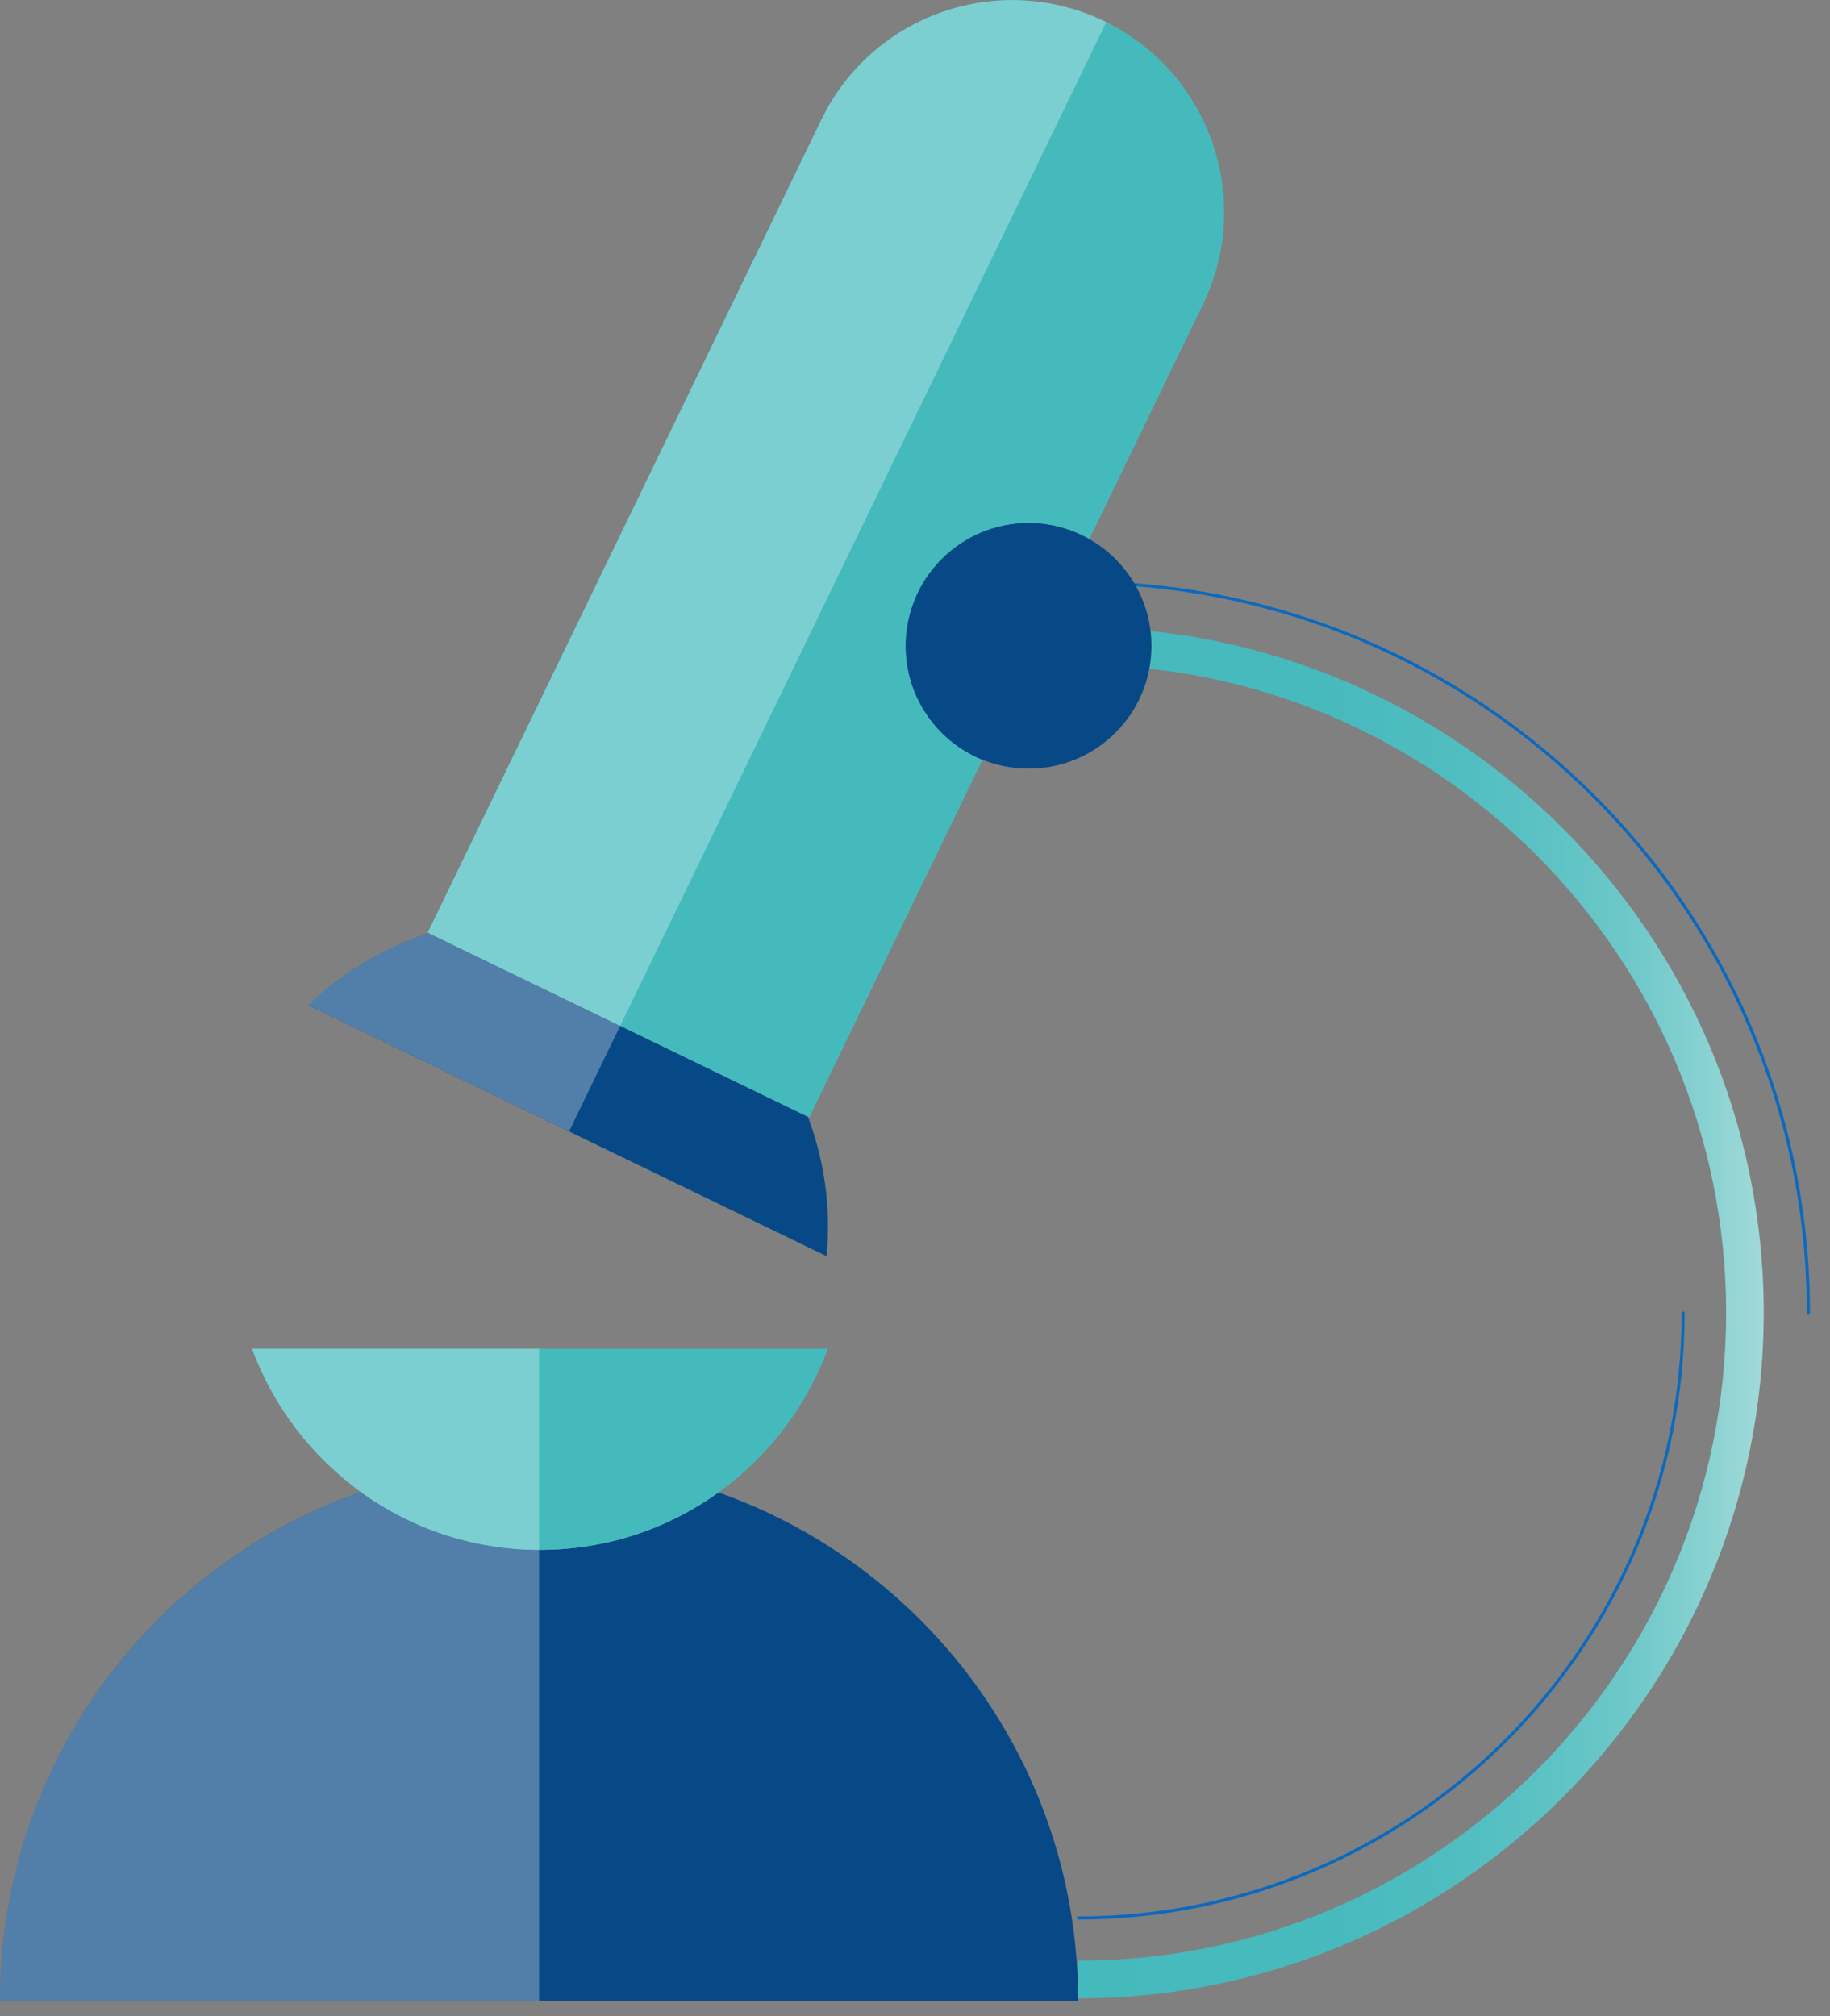
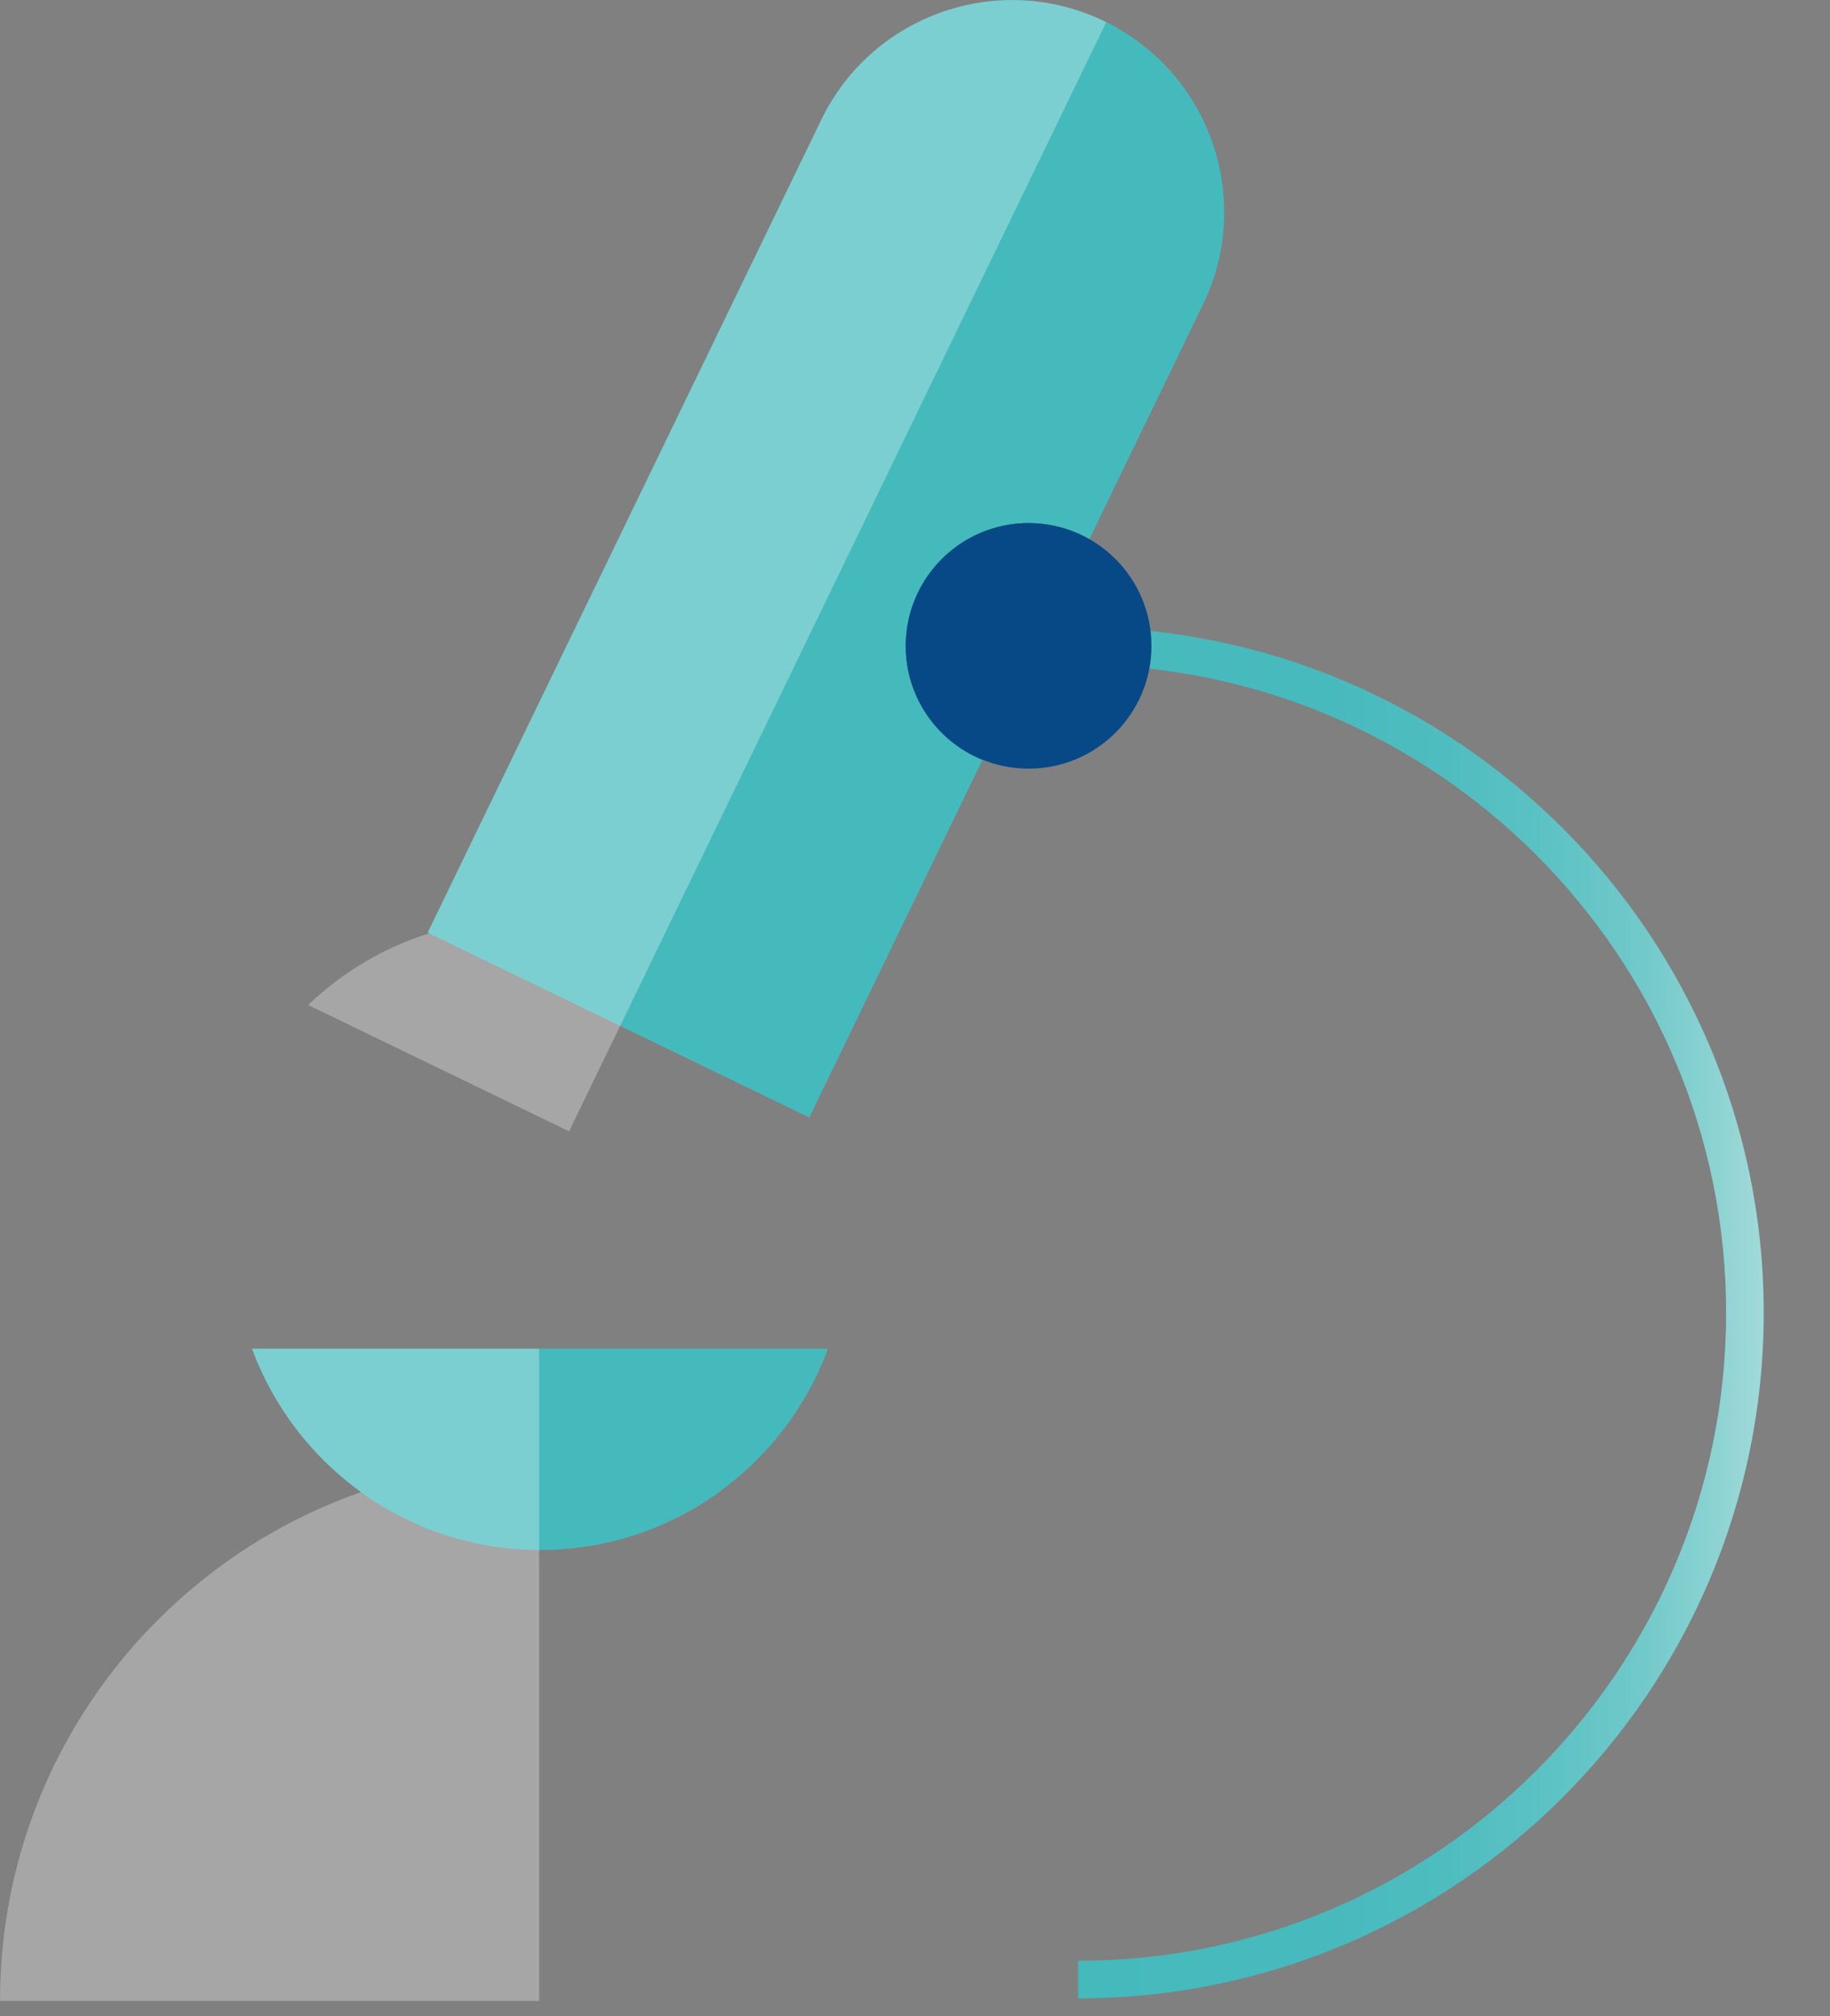
<svg xmlns="http://www.w3.org/2000/svg" viewBox="0 0 146.04 160.89">
  <rect x="0" y="0" width="146.04" height="160.89" fill="#808080" stroke="none" />
  <defs>
    <linearGradient id="Sfumatura_senza_nome_64" data-name="Sfumatura senza nome 64" x1="86.04" y1="104.76" x2="140.75" y2="104.76" gradientUnits="userSpaceOnUse">
      <stop offset="0" stop-color="#45babd" />
      <stop offset=".36" stop-color="#47babd" />
      <stop offset=".54" stop-color="#4fbdc0" />
      <stop offset=".68" stop-color="#5cc2c4" />
      <stop offset=".81" stop-color="#6fc8c9" />
      <stop offset=".91" stop-color="#87d1d1" />
      <stop offset="1" stop-color="#a1dad9" />
    </linearGradient>
  </defs>
  <g style="isolation: isolate;">
    <g id="Icone_Corallo" data-name="Icone Corallo">
      <g>
-         <path d="m24.59,80.21l41.37,20.03c.97-9.93-4.19-19.86-13.69-24.46-9.5-4.6-20.5-2.49-27.68,4.43Z" style="fill: #074986;" />
        <path d="m86.04,159.47v-3c28.52,0,51.71-23.2,51.71-51.71s-23.2-51.71-51.71-51.71v-3c30.17,0,54.71,24.54,54.71,54.71s-24.54,54.71-54.71,54.71Z" style="fill: url(#Sfumatura_senza_nome_64);" />
-         <path d="m86.04,153.17c-.07,0-.12-.06-.12-.12s.06-.12.12-.12c26.56,0,48.16-21.61,48.16-48.16,0-.07.06-.12.12-.12s.12.06.12.12c0,26.69-21.72,48.41-48.41,48.41Z" style="fill: #0b69bf;" />
-         <path d="m144.31,104.88c-.07,0-.12-.06-.12-.12,0-32.06-26.08-58.15-58.15-58.15-.07,0-.12-.06-.12-.12s.06-.12.12-.12c32.2,0,58.4,26.2,58.4,58.4,0,.07-.06.12-.12.12Z" style="fill: #0b69bf;" />
        <path d="m68.75-2.75h0c9.34,0,16.92,7.58,16.92,16.92v72.07h-33.84V14.17c0-9.34,7.58-16.92,16.92-16.92Z" transform="translate(25.07 -25.79) rotate(25.84)" style="fill: #45babd;" />
        <g style="mix-blend-mode: multiply;">
-           <path d="m64.46,89.1c-2.14-5.63-6.34-10.48-12.19-13.32-5.85-2.83-12.26-3.11-18.01-1.3l30.19,14.62Z" style="fill: #45babd;" />
+           <path d="m64.46,89.1c-2.14-5.63-6.34-10.48-12.19-13.32-5.85-2.83-12.26-3.11-18.01-1.3l30.19,14.62" style="fill: #45babd;" />
        </g>
-         <path d="m43.02,116.66c-23.76,0-43.02,19.26-43.02,43.02h86.04c0-23.76-19.26-43.02-43.02-43.02Z" style="fill: #074986;" />
        <path d="m66.08,107.63H20.11c3.45,9.36,12.42,16.05,22.98,16.05,10.56,0,19.53-6.69,22.98-16.05Z" style="fill: #45babd;" />
        <g style="mix-blend-mode: multiply;">
          <path d="m57.33,119.11c-4.48-1.58-9.29-2.45-14.31-2.45s-9.76.86-14.21,2.41c4.02,2.9,8.95,4.61,14.28,4.61s10.23-1.7,14.24-4.58Z" style="fill: #45babd;" />
        </g>
        <circle cx="82.09" cy="51.54" r="9.8" style="fill: #074986;" />
        <g style="mix-blend-mode: multiply;">
          <path d="m82.88,41.78c-5.39-.44-10.12,3.57-10.57,8.97-.36,4.38,2.22,8.32,6.09,9.88l8.52-17.59c-1.21-.69-2.57-1.14-4.05-1.26Z" style="fill: #074986;" />
        </g>
        <g style="mix-blend-mode: overlay; opacity: .3;">
          <path d="m43.02,107.63h-22.91c1.71,4.63,4.77,8.6,8.7,11.44C12.04,124.94,0,140.9,0,159.68h43.02v-52.05Z" style="fill: #fff;" />
        </g>
        <g style="mix-blend-mode: overlay; opacity: .3;">
          <path d="m45.41,90.29L88.28,1.77s-.09-.05-.13-.07c-8.41-4.07-18.53-.56-22.6,7.85l-31.41,64.86.13.06c-3.59,1.13-6.91,3.07-9.68,5.73l20.82,10.08Z" style="fill: #fff;" />
        </g>
      </g>
    </g>
  </g>
</svg>